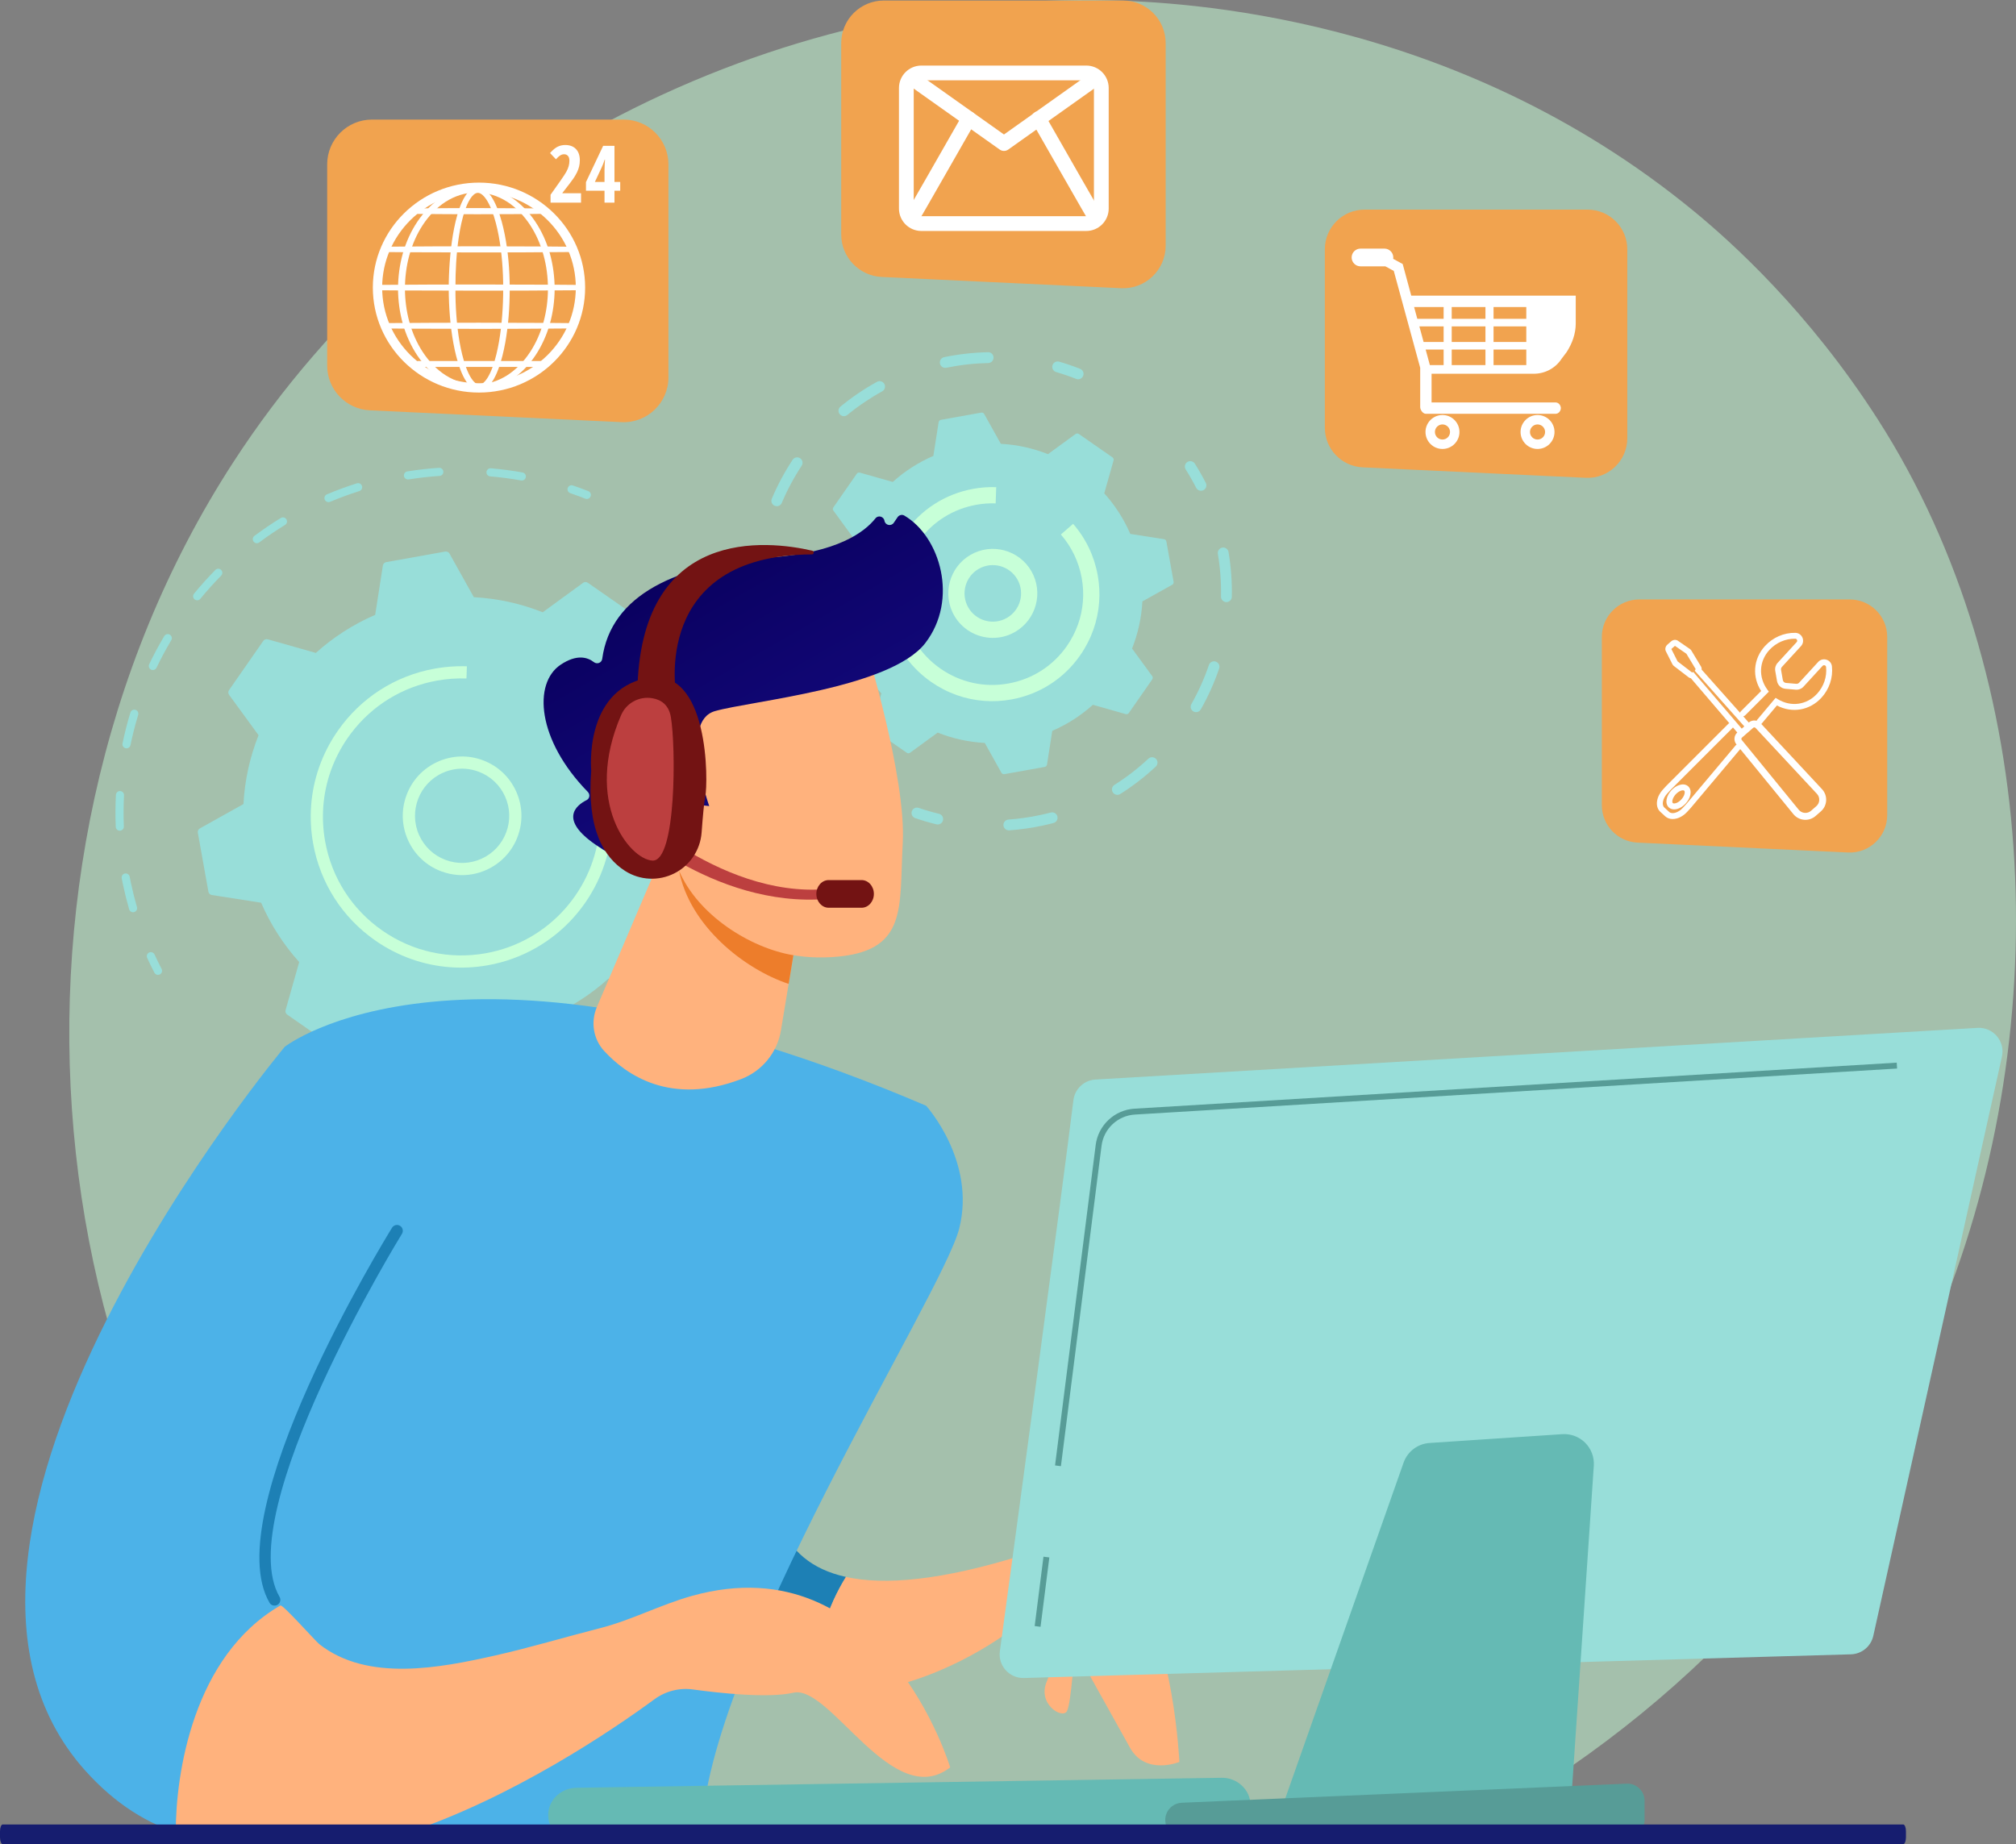
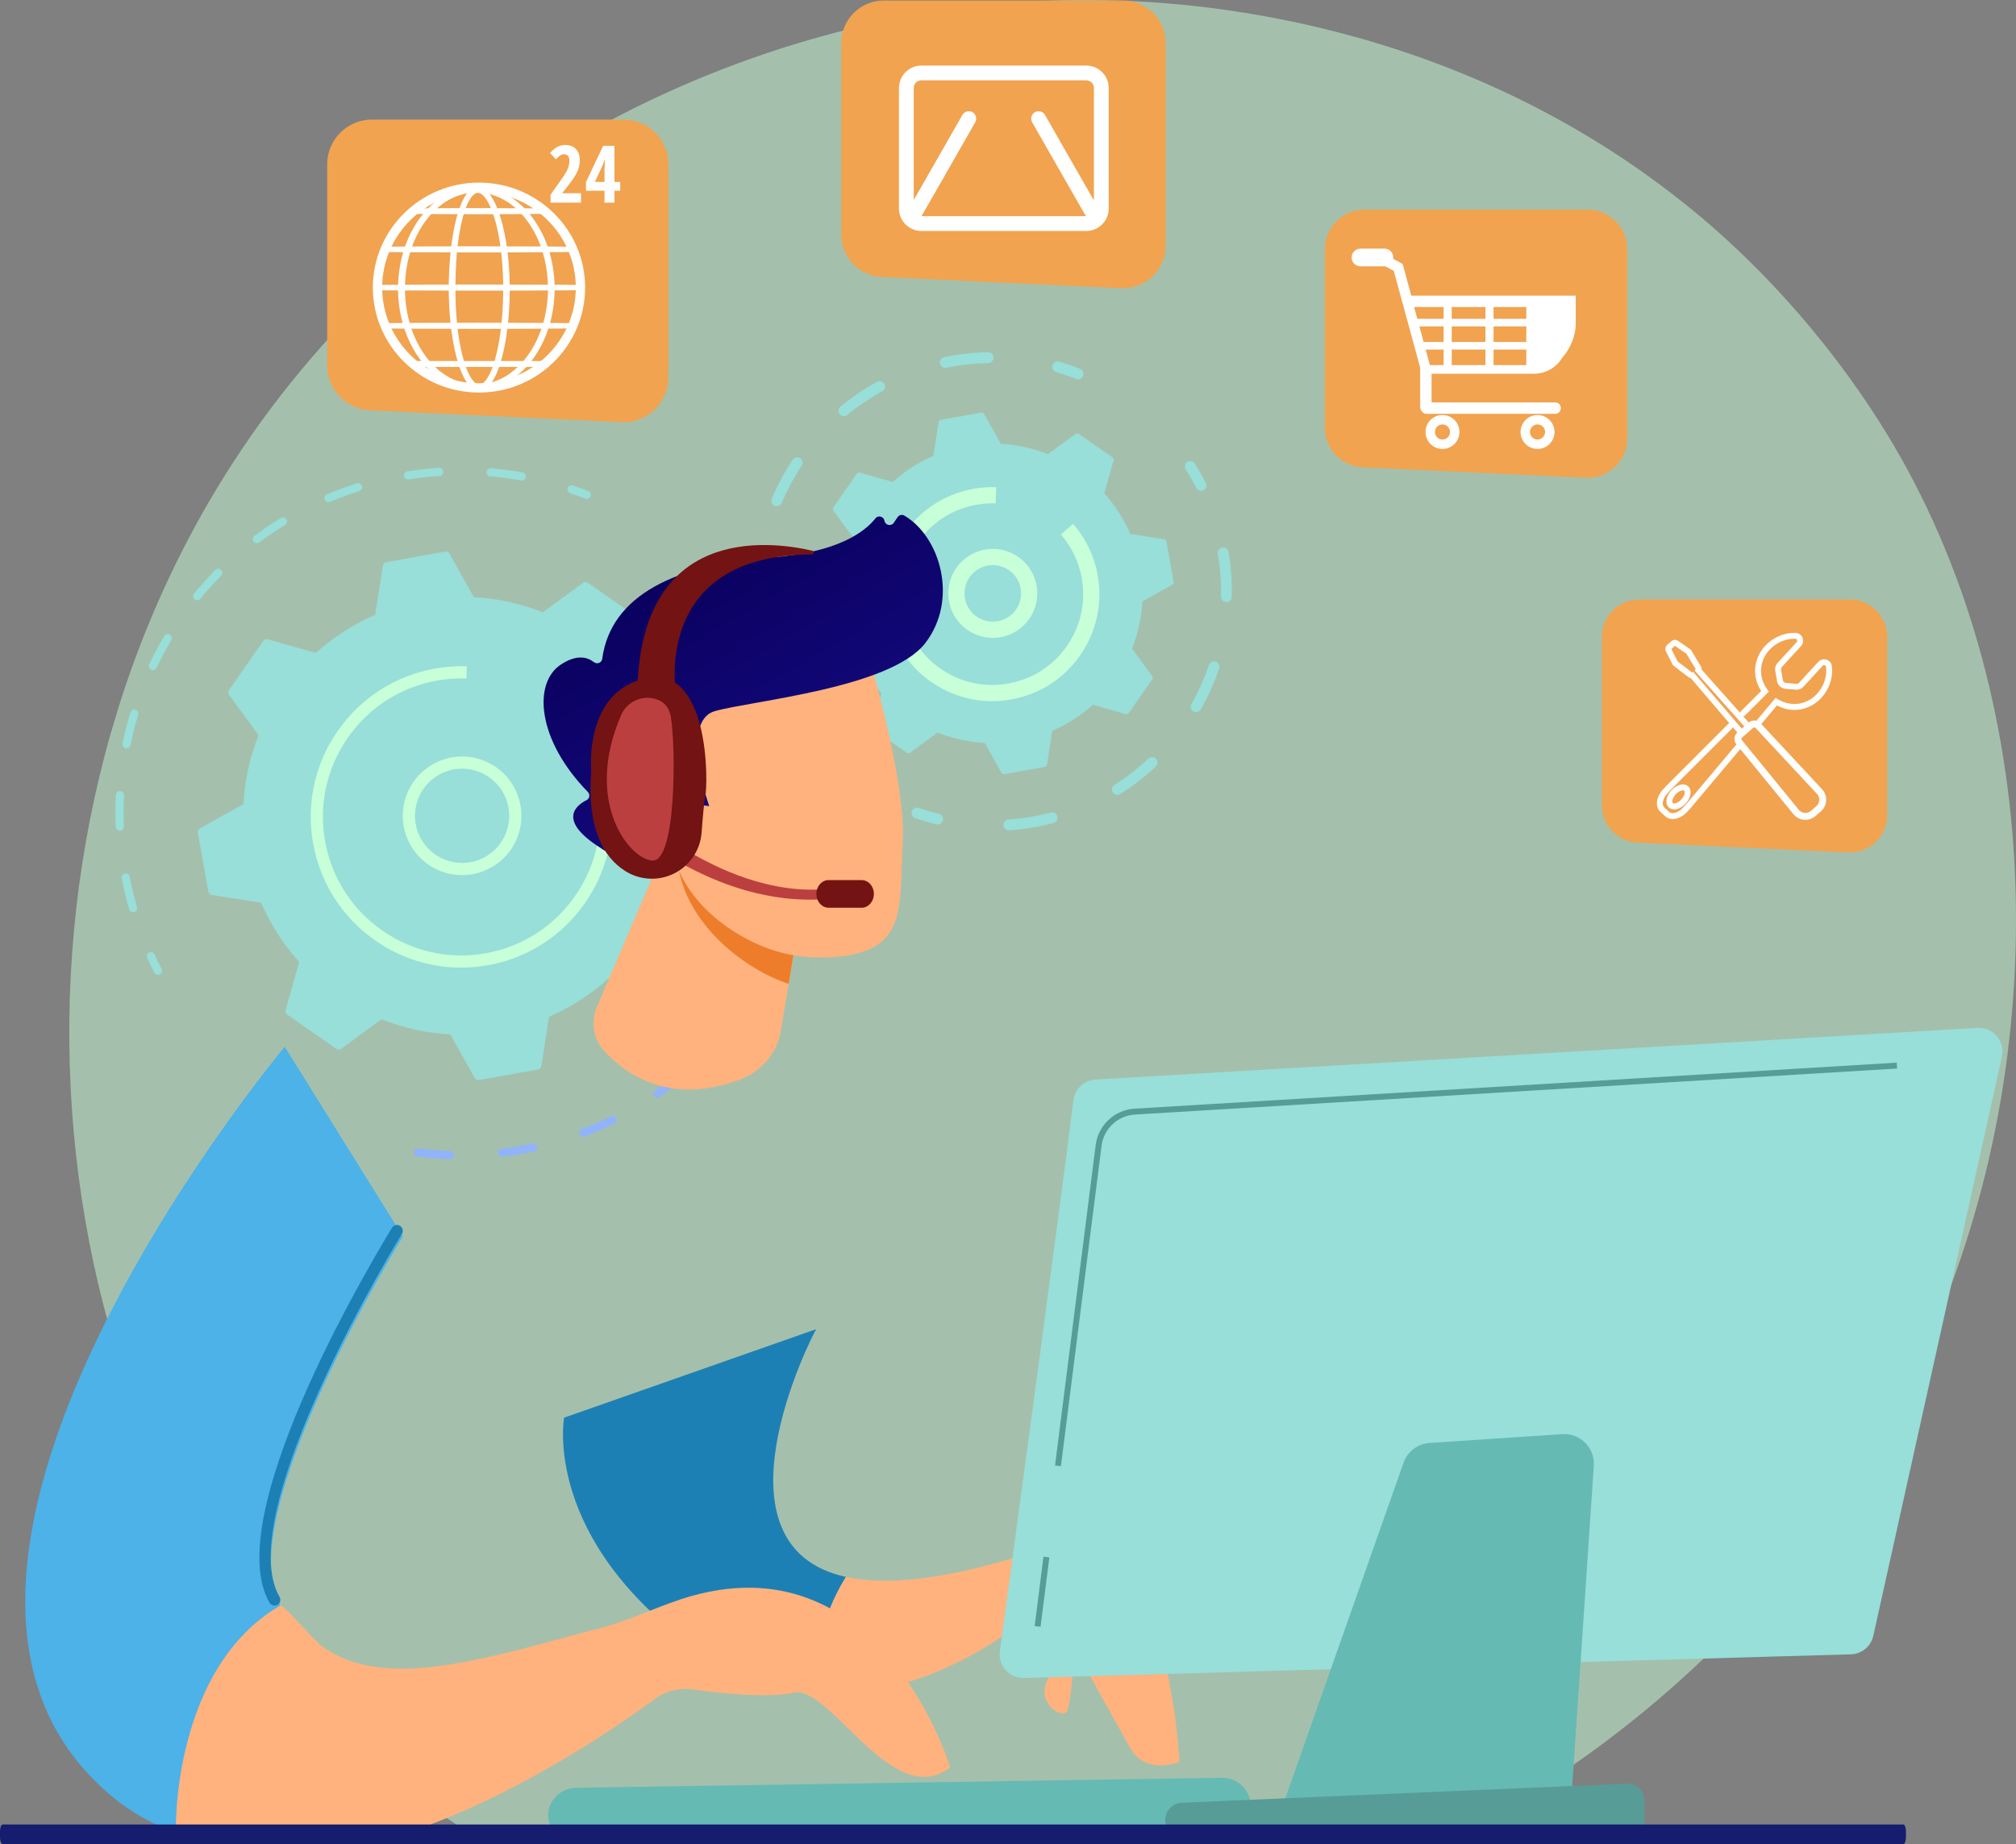
<svg xmlns="http://www.w3.org/2000/svg" xml:space="preserve" width="100%" height="100%" version="1.1" shape-rendering="geometricPrecision" text-rendering="geometricPrecision" image-rendering="optimizeQuality" fill-rule="evenodd" clip-rule="evenodd" viewBox="0 0 32829.15 30034.49">
  <rect x="0" y="0" width="32829.15" height="30034.49" fill="#808080" stroke="none" />
  <defs>
    <linearGradient id="id0" gradientUnits="userSpaceOnUse" x1="10938.72" y1="8930.68" x2="14588.2" y2="15264.13">
      <stop offset="0" stop-opacity="1" stop-color="#09005D" />
      <stop offset="1" stop-opacity="1" stop-color="#1A0F91" />
    </linearGradient>
    <linearGradient id="id1" gradientUnits="userSpaceOnUse" x1="12980.34" y1="11788.53" x2="9001.08" y2="14626.18">
      <stop offset="0" stop-opacity="1" stop-color="#FEBBBA" />
      <stop offset="1" stop-opacity="1" stop-color="#FF928E" />
    </linearGradient>
  </defs>
  <g id="Capa_x0020_1">
    <g id="_1775052043584">
      <path fill="#C7FFD8" fill-opacity="0.502" d="M31500.42 21618.46c-1547.06,3642.73 -4389.07,6479.15 -7735.86,8259.95l-16078.91 0c-565.42,-353.34 -1135.01,-771.09 -1690.39,-1266.36 -5402.02,-4817.55 -6557.28,-14356.82 -2199.63,-21079.36 3171.58,-4892.91 8857.07,-7666.42 14259.25,-7527.72 1163.62,29.94 5623.31,214.07 9542.4,3445.77 575.74,474.71 1845.35,1602.61 2989.65,3392.02 2686.94,4201.92 2917.88,10056.06 913.49,14775.7z" />
      <path fill="#91B3FA" fill-rule="nonzero" d="M12356.68 10560.14c-21.27,-1.62 -41.38,-13.4 -52.71,-33.4 -42.88,-75.6 -88.08,-151.07 -134.31,-224.24 -19.54,-30.86 -10.29,-71.78 20.57,-91.2 30.87,-19.53 71.78,-10.29 91.32,20.46 47.39,75.02 93.74,152.23 137.66,229.79 17.92,31.79 6.82,72.13 -24.96,90.16 -11.91,6.7 -24.86,9.36 -37.57,8.43z" />
      <path fill="#91B3FA" fill-rule="nonzero" d="M12879.25 11823.74c-27.05,-1.97 -51.21,-20.58 -58.84,-48.31 -45.77,-165.76 -99.63,-330.7 -160.2,-490.44 -12.95,-34.1 4.28,-72.24 38.37,-85.3 34.1,-12.84 72.48,4.16 85.42,38.49 61.96,163.32 117.09,332.31 164.02,501.99 9.71,35.26 -10.98,71.66 -46.23,81.38 -7.52,2.08 -15.15,2.77 -22.54,2.19zm200.89 1352.94c-33.52,-2.42 -60.34,-30.05 -61.15,-64.26 -4.27,-171.19 -16.76,-344.34 -37.1,-514.59 -4.28,-36.3 21.61,-69.24 57.91,-73.63 36.41,-4.39 69.24,21.61 73.51,57.9 20.81,174.31 33.64,351.62 38.03,526.97 0.81,36.52 -27.97,66.92 -64.61,67.85 -2.2,0 -4.4,0 -6.59,-0.24zm-135.12 1361.27c-3.24,-0.23 -6.48,-0.81 -9.71,-1.5 -35.72,-8.09 -58.03,-43.46 -49.94,-79.18 37.92,-167.37 68.2,-338.32 90.16,-508 4.74,-36.18 38.03,-62.88 74.21,-57.1 36.18,4.62 61.84,37.79 57.1,74.09 -22.54,173.73 -53.52,348.84 -92.36,520.26 -7.39,32.36 -37.33,53.74 -69.46,51.43zm-464.2 1286.14c-8.44,-0.69 -16.88,-2.89 -24.97,-7.05 -32.59,-16.42 -45.65,-56.29 -29.12,-88.89 77.55,-152.92 148.75,-311.27 211.52,-470.55 13.41,-33.99 51.9,-50.51 85.76,-37.22 34.1,13.41 50.75,51.9 37.34,85.88 -64.27,162.98 -137.09,325.14 -216.49,481.77 -12.49,24.5 -38.15,38.02 -64.04,36.06zm-762.41 1135.06c-13.76,-0.92 -27.28,-6.24 -38.38,-15.95 -27.62,-23.93 -30.63,-65.65 -6.7,-93.28 112,-129.34 219.38,-265.73 319.13,-405.24 21.27,-29.71 62.54,-36.65 92.36,-15.38 29.71,21.38 36.64,62.65 15.37,92.36 -102.06,142.86 -212.1,282.37 -326.88,414.84 -14.22,16.52 -34.79,24.16 -54.9,22.65zm-1014.97 915.8c-19.19,-1.51 -37.45,-11.1 -49.36,-28.09 -20.92,-29.94 -13.64,-71.2 16.3,-92.12 140.21,-98.25 277.41,-204.25 408.02,-315.33 27.74,-23.57 69.47,-20.11 93.28,7.64 23.7,27.85 20.23,69.58 -7.63,93.27 -133.62,113.74 -274.17,222.28 -417.84,322.84 -12.95,9.01 -28.09,12.83 -42.77,11.79zm-1208.35 639.19c-24.73,-1.84 -47.5,-17.68 -56.87,-42.42 -13.06,-34.21 4.17,-72.47 38.26,-85.42 160.67,-61.03 319.83,-130.26 473.1,-205.62 32.71,-15.96 72.47,-2.66 88.54,30.16 16.18,32.83 2.66,72.48 -30.17,88.66 -156.96,77.21 -319.94,148.07 -484.42,210.48 -9.37,3.59 -18.96,4.86 -28.44,4.16zm-1327.98 325.96c-30.97,-2.31 -56.87,-26.24 -60.68,-58.14 -4.39,-36.29 21.5,-69.24 57.79,-73.63 164.95,-19.65 331.39,-47.28 494.83,-81.95l14.22 -3.01c35.71,-7.51 70.97,15.26 78.48,50.98 7.63,35.71 -15.26,70.97 -50.97,78.48l-14.22 3.01c-167.37,35.6 -337.74,63.8 -506.62,84.03 -4.27,0.46 -8.67,0.57 -12.83,0.23zm-1068.25 24.62c-100.1,-6.24 -202.86,-17.8 -302.72,-30.63 -36.27,-4.74 -61.85,-37.91 -57.16,-74.21 4.68,-36.18 38.09,-60.91 74.03,-57.1 97.56,12.6 198.7,22.31 295.68,29.94 71.77,5.31 145.29,9.25 218.57,11.79 37.34,-1.5 65.07,31.78 63.8,68.31 -1.15,36.53 -31.78,65.19 -68.31,63.92 -75.01,-2.54 -150.38,-6.59 -223.89,-12.02z" />
-       <path fill="#98DED9" fill-rule="nonzero" d="M2568.08 15876.91c-22.13,-1.73 -42.91,-14.33 -53.88,-35.6 -40.6,-78.25 -80.14,-159.16 -117.59,-240.53 -15.27,-33.18 -0.72,-72.48 32.48,-87.85 33.31,-15.26 72.49,-0.58 87.79,32.48 36.53,79.52 75.16,158.58 114.82,234.99 16.83,32.47 4.16,72.35 -28.27,89.23 -11.29,5.89 -23.52,8.09 -35.35,7.28z" />
+       <path fill="#98DED9" fill-rule="nonzero" d="M2568.08 15876.91c-22.13,-1.73 -42.91,-14.33 -53.88,-35.6 -40.6,-78.25 -80.14,-159.16 -117.59,-240.53 -15.27,-33.18 -0.72,-72.48 32.48,-87.85 33.31,-15.26 72.49,-0.58 87.79,32.48 36.53,79.52 75.16,158.58 114.82,234.99 16.83,32.47 4.16,72.35 -28.27,89.23 -11.29,5.89 -23.52,8.09 -35.35,7.28" />
      <path fill="#98DED9" fill-rule="nonzero" d="M8492.38 7825.7c-2.32,-0.11 -4.63,-0.46 -6.83,-0.81 -166.21,-29.82 -335.54,-52.12 -503.26,-66.34 -36.41,-3.01 -63.34,-35.03 -60.34,-71.44 3.12,-36.17 34.8,-63.11 70.86,-60.45 0.23,0 0.46,0 0.69,0 171.77,14.56 345.14,37.45 515.41,67.85 35.94,6.47 59.87,40.92 53.4,76.87 -6.02,33.63 -36.53,56.87 -69.93,54.32zm-1854.04 -16.87c-29.86,-2.2 -55.4,-24.74 -60.36,-55.6 -5.77,-36.06 18.84,-70.05 54.94,-75.71 170.5,-27.28 344.23,-46.93 516.45,-58.37 36.18,-2.31 67.97,25.08 70.51,61.61 2.43,36.41 -25.2,67.96 -61.73,70.39 -168.06,11.33 -337.86,30.4 -504.39,56.99 -5.19,0.8 -10.36,1.03 -15.42,0.69zm-1293.65 369.07c-24.02,-1.85 -46.18,-16.65 -56.13,-40.34 -14.17,-33.64 1.62,-72.48 35.31,-86.69 159,-66.93 323.09,-127.27 487.7,-179.28 34.94,-11.1 72.02,8.32 83.02,43.23 11.04,34.79 -8.28,72.01 -43.13,82.99 -160.75,50.86 -320.98,109.69 -476.23,175.12 -10.01,4.16 -20.43,5.66 -30.54,4.97zm-1166.99 668.67c-18.42,-1.39 -36.16,-10.41 -48.09,-26.36 -21.9,-29.24 -15.91,-70.74 13.37,-92.58 137.96,-103.22 282.6,-201.36 429.91,-291.51 31.2,-19.07 71.91,-9.37 91,21.84 19.1,31.1 9.32,71.9 -21.85,90.97 -143.84,88.08 -285.08,183.9 -419.82,284.69 -13.31,9.94 -29.15,14.1 -44.52,12.95zm-971.84 930.12c-13.09,-1.03 -26.01,-5.89 -36.95,-14.79 -28.27,-23.23 -32.42,-64.84 -9.24,-93.16 109.24,-133.39 226.12,-263.31 347.39,-386.41 25.62,-25.89 67.52,-26.24 93.57,-0.58 26.05,25.66 26.32,67.5 0.66,93.63 -118.39,120.09 -232.57,247.01 -339.27,377.27 -14.19,17.34 -35.38,25.55 -56.16,24.04zm-721.49 1135.53c-8,-0.58 -15.98,-2.54 -23.61,-6.24 -32.98,-15.72 -46.94,-55.25 -31.2,-88.19 74.43,-155.81 156.96,-309.89 245.31,-458.19 18.67,-31.44 59.24,-41.84 90.73,-23 31.39,18.72 41.68,59.29 22.94,90.73 -86.27,144.72 -166.86,295.33 -239.52,447.44 -12.12,25.31 -38.26,39.42 -64.65,37.45zm-429.18 1275.27c-2.83,-0.23 -5.69,-0.57 -8.53,-1.15 -35.8,-7.4 -58.81,-42.43 -51.45,-78.26 34.85,-169.1 78.06,-338.55 128.42,-503.61 10.65,-35.02 47.85,-54.55 82.61,-44.04 34.95,10.75 54.67,47.74 43.99,82.65 -49.17,161.24 -91.36,326.65 -125.39,491.82 -6.81,32.94 -36.98,55.02 -69.65,52.59zm-109.49 1341.39c-33.07,-2.55 -59.73,-29.48 -61.09,-63.34 -7.01,-172.46 -6.02,-347.46 3,-519.8 1.89,-36.52 33.01,-64.61 69.51,-62.64 35.15,2.31 64.58,32.94 62.64,69.46 -8.78,168.41 -9.77,339.25 -2.92,507.54 1.48,36.53 -26.9,67.39 -63.44,68.89 -2.6,0.12 -5.15,0 -7.7,-0.11zm215.84 1328.09c-26.8,-1.96 -50.78,-20.22 -58.65,-47.62 -37.46,-130.04 -70.79,-263.31 -98.95,-396 -7.74,-36.53 -15.1,-72.94 -22.14,-109.35 -6.91,-35.94 16.61,-70.62 52.49,-77.55 36.1,-7.06 70.59,16.64 77.51,52.47 6.83,35.6 14.06,71.32 21.59,107.03 27.54,129.46 60.07,259.61 96.66,386.76 10.11,35.02 -10.16,71.78 -45.26,81.83 -7.78,2.32 -15.61,3.01 -23.25,2.43z" />
      <path fill="#98DED9" fill-rule="nonzero" d="M9551.15 8126.34c-6.47,-0.46 -12.94,-1.96 -19.41,-4.39 -80.34,-31.79 -162.87,-62.18 -245.28,-90.16 -34.56,-11.78 -53.06,-49.35 -41.27,-84.03 11.79,-34.56 49.48,-53.4 83.92,-41.26 84.38,28.78 168.99,59.76 251.29,92.35 33.98,13.41 50.62,51.78 37.21,85.88 -10.86,27.63 -38.25,43.81 -66.46,41.61z" />
      <path fill="#98DED9" fill-rule="nonzero" d="M9572.54 9491.31c-23.35,-16.3 -54.56,-15.95 -77.56,0.93l-657.12 479.68c-353.11,-140.32 -731.08,-225.28 -1121.53,-245.85l-396.35 -709.82c-13.99,-24.97 -42.08,-38.26 -70.16,-33.18l-960.58 172c-28.07,5.09 -49.86,27.39 -54.27,55.48l-125.35 803.33c-358.99,154.89 -684,365.72 -966.46,619.89l-782.74 -221.81c-27.44,-7.74 -56.78,2.78 -73.06,26.12l-557.55 800.91c-16.31,23.46 -15.95,54.55 0.86,77.55l479.68 657.12c-140.24,353.12 -225.17,731.08 -245.83,1121.53l-709.83 396.47c-24.91,13.87 -38.23,41.96 -33.21,70.04l172.07 960.65c5.02,28.09 27.31,49.82 55.49,54.21l803.3 125.41c154.9,358.9 365.76,683.93 619.88,966.42l-221.79 782.76c-7.76,27.39 2.72,56.75 26.13,73.05l800.87 557.48c23.41,16.41 54.58,15.95 77.61,-0.81l657.07 -479.69c353.1,140.21 731.05,225.16 1121.51,245.85l396.46 709.82c13.87,24.85 42.07,38.26 70.16,33.17l960.53 -171.99c28.09,-5.08 49.82,-27.39 54.21,-55.48l125.41 -803.33c359.01,-154.88 684.04,-365.83 966.42,-619.89l782.76 221.81c27.39,7.74 56.75,-2.77 73.05,-26.12l557.59 -800.9c16.3,-23.47 15.95,-54.56 -0.93,-77.56l-479.68 -657.12c140.32,-353.11 225.28,-731.08 245.85,-1121.54l709.94 -396.46c24.85,-13.87 38.14,-42.07 33.17,-70.16l-172.11 -960.53c-4.97,-28.08 -27.28,-49.81 -55.48,-54.21l-803.33 -125.41c-154.88,-359.01 -365.71,-683.93 -619.89,-966.42l221.81 -782.76c7.75,-27.39 -2.66,-56.75 -26.12,-73.05l-800.9 -557.59z" />
      <path fill="#C7FFD8" fill-rule="nonzero" d="M7581.09 12520.96c-126.22,-9.36 -253.48,12.83 -372.07,66.46 -385.49,174.19 -557.37,629.6 -383.18,1015.09 84.5,186.78 236.49,329.42 428.25,401.89 191.76,72.36 400.17,65.77 586.95,-18.72 186.68,-84.38 329.43,-236.49 401.78,-428.25 72.36,-191.76 65.77,-400.16 -18.72,-586.95 -84.38,-186.68 -236.49,-329.42 -428.25,-401.78 -69.93,-26.36 -142.17,-42.31 -214.76,-47.74zm-126.69 1729.18c-91.42,-6.82 -182.28,-26.82 -270.47,-59.99 -241.23,-91.2 -432.7,-270.82 -538.92,-505.81 -106.27,-235.1 -114.65,-497.48 -23.56,-738.83 91.07,-241.34 270.74,-432.76 505.73,-538.98 235.1,-106.23 497.49,-114.55 738.83,-23.58 241.35,91.08 432.76,270.7 538.98,505.81 106.34,235.1 114.66,497.48 23.58,738.83 -91.08,241.35 -270.7,432.64 -505.81,538.98 -149.22,67.5 -309.54,95.48 -468.36,83.57z" />
      <path fill="#C7FFD8" fill-rule="nonzero" d="M7327.61 15752.31c-432.3,-32.25 -849.88,-179.62 -1215.08,-433.91 -537.93,-374.51 -897.83,-936.03 -1013.42,-1581.23 -37.14,-207.25 -47.6,-415.19 -32.32,-619.9 32.31,-432.29 179.66,-849.68 433.84,-1214.82 374.49,-537.94 936.07,-897.88 1581.24,-1013.46 16.88,-3.01 33.75,-5.9 50.63,-8.44 138.81,-21.96 279.14,-32.02 418.42,-30.17 17.34,0.23 34.68,0.69 52.01,1.27l-6.93 198.47c-159.28,-5.67 -320.52,5.89 -479.11,34.33l0 0c-561.43,100.56 -1053.97,402.47 -1396.92,853.84 -19.3,25.42 -38.11,51.32 -56.4,77.55 -233.62,335.67 -369.04,719.3 -398.73,1116.58 -14.08,188.17 -4.43,379.24 29.69,569.72 106.22,592.96 437.02,1109.18 931.46,1453.39 494.4,344.22 1093.3,475.3 1686.26,368.96 1033.57,-185.06 1777.14,-1050.92 1851.81,-2052.71 13.76,-184.83 4.74,-374.27 -29.36,-564.99 -72.12,-402.36 -251.51,-777.09 -518.87,-1083.51l149.69 -130.5c290.93,333.47 486.16,741.14 564.53,1178.99 37.21,207.48 47.04,413.57 32.01,614.69 -81.26,1090.1 -890.36,2032.02 -2014.79,2233.48 -207.13,37.11 -415.08,47.63 -619.66,32.37z" />
      <path fill="#98DED9" fill-rule="nonzero" d="M19550.58 7992.73c-29.71,-2.2 -57.56,-19.42 -72.01,-47.97 -52.01,-102.06 -109.23,-202.74 -170.26,-299.26 -26.01,-41.03 -13.75,-95.47 27.39,-121.48 41.15,-25.89 95.59,-13.64 121.6,27.4 63.92,101.02 123.91,206.55 178.35,313.47 22.08,43.46 4.74,96.4 -38.61,118.47 -14.9,7.63 -30.86,10.52 -46.46,9.37z" />
      <path fill="#98DED9" fill-rule="nonzero" d="M19964.61 9805.94c-46.35,-3.47 -82.53,-42.65 -81.49,-89.7 4.86,-231.86 -12.25,-466.16 -50.97,-696.18 -8.09,-48.08 24.27,-93.51 72.24,-101.48 47.97,-8.55 93.51,24.15 101.6,72.12 40.57,241 58.49,486.39 53.4,729.13 -1.04,48.77 -41.38,87.26 -89.93,86.34 -1.73,0 -3.23,-0.12 -4.85,-0.23zm-493.79 1792.52c-12.59,-0.92 -25.08,-4.51 -36.87,-11.21 -42.3,-23.93 -57.21,-77.67 -33.17,-120.1 114.66,-202.62 210.83,-416.92 285.61,-636.88 15.72,-46.12 65.54,-70.97 111.89,-55.02 46.12,15.72 70.74,65.65 55.02,111.77 -78.37,230.37 -179.04,454.84 -299.25,667.06 -17.34,30.62 -50.28,46.81 -83.23,44.38zm-1281.74 1346.47c-26.82,-1.96 -52.48,-16.18 -67.96,-40.8 -26.01,-41.15 -13.76,-95.59 27.39,-121.6 196.38,-123.91 382.13,-267.47 552.16,-426.4 35.49,-33.29 91.2,-31.44 124.6,4.28 33.17,35.49 31.33,91.31 -4.28,124.49 -178,166.56 -372.65,316.71 -578.39,446.74 -16.53,10.52 -35.37,14.68 -53.52,13.29zm-1767.21 578.4c-42.88,-3.24 -78.14,-37.45 -81.25,-81.6 -3.47,-48.55 33.05,-90.74 81.6,-94.21 170.61,-12.13 342.83,-36.52 511.93,-72.47 59.64,-12.6 118.6,-26.7 176.85,-41.96 47.16,-12.48 95.36,15.72 107.73,62.88 12.37,47.04 -15.84,95.25 -62.88,107.61 -61.03,16.07 -122.64,30.63 -185.17,43.93 -176.96,37.56 -357.28,63.11 -535.86,75.82 -4.4,0.35 -8.67,0.35 -12.95,0z" />
      <path fill="#98DED9" fill-rule="nonzero" d="M15263.69 13427.39c-4.74,-0.34 -9.48,-1.04 -14.22,-2.19 -116.62,-28.09 -233.14,-61.96 -346.18,-100.8 -46,-15.72 -70.62,-65.76 -54.79,-111.88 15.72,-46.01 65.77,-70.51 111.89,-54.91 107.96,36.99 219.04,69.36 330.35,96.17 47.39,11.44 76.51,59.07 65.07,106.34 -10.28,42.54 -49.82,70.39 -92.12,67.27z" />
      <path fill="#91B3FA" fill-rule="nonzero" d="M12773.02 11478.83c-29.47,-2.2 -57.1,-19.07 -71.78,-47.28 -54.9,-105.99 -105.76,-216.26 -150.95,-327.69 -18.27,-44.96 3.46,-96.51 48.54,-114.77 45.08,-18.27 96.52,3.46 114.78,48.66 43.12,106.22 91.66,211.41 144.14,312.66 22.42,43.12 5.55,96.29 -37.68,118.71 -15.03,7.86 -31.33,10.87 -47.05,9.71z" />
      <path fill="#98DED9" fill-rule="nonzero" d="M15386.33 5990.76c-38.26,-2.78 -71.55,-30.63 -79.76,-70.04 -9.82,-47.63 20.92,-94.32 68.66,-104.15 235.45,-48.55 475.76,-75.48 714.21,-80.1 49.7,-2.89 88.89,37.56 89.82,86.34 0.92,48.66 -37.69,88.89 -86.35,89.81 -227.71,4.51 -457.14,30.29 -682.19,76.64 -8.21,1.73 -16.42,2.08 -24.39,1.5zm-1650.35 787.15c-23.12,-1.74 -45.54,-12.6 -61.5,-31.91 -30.97,-37.56 -25.54,-93.16 12.03,-124.02 184.82,-152.11 385.02,-287.93 595.04,-403.51 42.65,-23.35 96.17,-7.75 119.75,34.79 23.34,42.65 7.86,96.17 -34.8,119.75 -200.42,110.27 -391.49,239.84 -567.99,385.02 -18.15,15.02 -40.69,21.5 -62.53,19.88zm-1092.88 1466.22c-9.24,-0.69 -18.61,-2.89 -27.74,-6.82 -44.85,-18.84 -65.77,-70.51 -46.93,-115.36 93.05,-220.54 207.14,-433.56 339.02,-633.65 26.82,-40.57 81.49,-51.78 122.18,-24.96 40.57,26.7 51.78,81.37 24.96,122.06 -125.87,190.95 -234.87,394.61 -323.76,605.09 -15.02,35.72 -50.97,56.3 -87.73,53.64zm-284.46 1806.62c-42.3,-3.24 -77.33,-36.64 -81.14,-80.22 -18.26,-208.28 -19.65,-419.58 -4.16,-627.98 2.31,-30.51 4.97,-60.91 7.97,-91.31 4.86,-48.32 49.13,-80.8 96.41,-78.95 48.43,4.74 83.79,47.97 78.94,96.4 -2.89,28.9 -5.32,57.79 -7.51,86.92 -14.91,198.93 -13.53,400.63 3.93,599.55 4.27,48.43 -31.56,91.2 -80.1,95.48 -4.86,0.46 -9.71,0.46 -14.34,0.11z" />
      <path fill="#98DED9" fill-rule="nonzero" d="M17550.11 6176.74c-8.66,-0.58 -17.33,-2.54 -25.89,-5.9 -106.33,-42.07 -215.8,-79.52 -325.49,-111.42 -46.69,-13.52 -73.63,-62.53 -59.99,-109.23 13.53,-46.7 62.3,-73.75 109.23,-59.99 114.89,33.41 229.67,72.59 341.1,116.63 45.31,17.91 67.5,69.12 49.59,114.43 -14.57,36.75 -51.09,58.25 -88.55,55.48z" />
      <path fill="#98DED9" fill-rule="nonzero" d="M17567.92 7067.8c-16.07,-11.21 -37.34,-10.98 -53.06,0.58l-449.52 328.15c-241.57,-95.94 -500.14,-154.08 -767.26,-168.18l-271.17 -485.58c-9.48,-17.11 -28.78,-26.24 -47.97,-22.77l-657.11 117.66c-19.19,3.47 -34.1,18.73 -37.1,38.03l-85.77 549.5c-245.62,106 -468.01,250.25 -661.16,424.09l-535.51 -151.76c-18.73,-5.32 -38.84,1.85 -49.93,17.91l-381.44 547.88c-11.21,15.96 -10.98,37.34 0.58,53.06l328.15 449.52c-95.94,241.57 -154.08,500.14 -168.18,767.26l-485.58 271.17c-17.11,9.48 -26.12,28.78 -22.77,47.97l117.78 657.11c3.35,19.19 18.61,34.1 37.91,37.1l549.5 85.77c106,245.62 250.25,467.9 424.09,661.16l-151.65 535.51c-5.32,18.73 1.85,38.84 17.8,49.93l547.89 381.44c16.06,11.21 37.33,10.87 53.05,-0.57l449.52 -328.16c241.57,95.94 500.14,154.08 767.26,168.18l271.17 485.58c9.59,16.99 28.78,26.13 47.97,22.77l657.23 -117.78c19.18,-3.35 34.1,-18.61 36.99,-37.91l85.76 -549.5c245.62,-106 468.01,-250.25 661.16,-424.09l535.51 151.65c18.73,5.31 38.84,-1.85 49.93,-17.8l381.44 -547.88c11.21,-16.07 10.98,-37.34 -0.57,-53.17l-328.16 -449.41c95.94,-241.57 154.08,-500.14 168.18,-767.26l485.58 -271.17c17.11,-9.59 26.24,-28.78 22.77,-48.08l-117.78 -657c-3.35,-19.3 -18.61,-34.21 -37.91,-37.22l-549.5 -85.76c-105.99,-245.51 -250.25,-467.9 -424.09,-661.05l151.77 -535.51c5.31,-18.73 -1.86,-38.84 -17.92,-50.05l-547.88 -381.32z" />
      <path fill="#C7FFD8" fill-rule="nonzero" d="M15977.56 9244.42c-231.52,104.49 -334.63,377.97 -230.02,609.37 104.6,231.29 377.85,334.63 609.37,229.9 231.41,-104.6 334.51,-377.96 230.02,-609.37 -104.61,-231.29 -377.97,-334.62 -609.37,-229.9l0 0zm136.85 1142.46c-256.26,-19.07 -494.71,-174.08 -607.76,-424.21 -164.71,-364.21 -2.31,-794.54 361.91,-959.25l0 0c364.33,-164.6 794.66,-2.2 959.25,362.02 164.6,364.21 2.2,794.54 -362.02,959.25 -113.96,51.44 -234.52,70.97 -351.38,62.19z" />
      <path fill="#C7FFD8" fill-rule="nonzero" d="M16027.26 11414.91c-307.12,-22.77 -603.71,-127.49 -863.09,-308.16 -382.13,-265.96 -637.69,-664.85 -719.88,-1123.04 -26.35,-147.26 -33.75,-294.98 -22.88,-440.38 22.88,-307 127.61,-603.49 308.15,-862.86 265.97,-382.13 664.86,-637.81 1123.16,-719.88 122.41,-21.96 246.89,-30.86 370.11,-26.47l-9.36 264.23c-104.38,-3.7 -210.14,3.82 -314.05,22.43 -371.84,66.69 -697.57,268.04 -922.73,568.92 -3.35,4.5 -6.71,9.01 -10.06,13.64 -6.82,9.36 -13.52,18.61 -20.11,28.2 -153.15,219.96 -241.92,471.48 -261.34,732.01 -9.25,123.22 -2.89,248.63 19.42,373.47 69.69,388.83 286.54,727.15 610.64,952.78 324.22,225.85 716.87,311.97 1105.59,241.92 388.72,-69.58 727.16,-286.43 952.78,-610.53 153.16,-220.08 241.93,-471.6 261.35,-732.13 9.24,-123.21 2.89,-248.51 -19.42,-373.34 -47.28,-264.01 -164.83,-509.63 -340.06,-710.4l199.27 -173.84c206.67,236.83 345.26,526.49 400.98,837.54 26.46,147.14 33.86,294.86 23,440.27 -22.89,307 -127.61,603.48 -308.16,862.86 -265.97,382.13 -664.85,637.81 -1123.16,719.87 -147.14,26.36 -294.86,33.75 -440.15,22.89z" />
      <path fill="#1D80B5" d="M13775.62 25682.5c-2291.16,-505.23 -565.22,-3904.06 -483.84,-4035.6l-4105.88 1441.83c0,0 -366.65,1975.84 2188.41,3794.26 646.36,460.03 1300.46,658.38 1917.01,698.84 -42.08,-793.16 192.79,-1427.27 484.3,-1899.33z" />
      <path fill="#FFB27D" d="M18439.21 25838.89c-673.29,-822.75 -1790.33,-509.51 -1790.33,-509.51 -1331.21,414.61 -2250.36,490.55 -2873.26,353.12 -291.51,472.06 -526.38,1106.17 -484.3,1899.33 1334.22,87.49 2492.63,-566.38 3016.35,-922.04 188.64,-128.07 446.05,-86.35 579.44,98.48 135.58,187.71 251.52,425.01 164.13,615.15 -172.34,374.97 247.36,629.14 322.14,496.68 74.79,-132.46 124.84,-1029.88 124.84,-1029.88 0,0 649.71,1174.48 905.04,1627.35 255.22,452.87 802.18,228.28 802.18,228.28 0,0 -93.05,-2034.21 -766.23,-2856.96z" />
-       <path fill="#4CB2E8" d="M4636.62 17048.73c0,0 2882.86,-2271.05 10444.1,959.26 0,0 817.77,902.04 539.21,2001.27 -275.72,1087.56 -4132.46,7085.3 -4196.07,9869.15l-6941.04 0c-373.71,-1811.02 -1352.69,-7612.16 153.8,-12829.68z" />
      <path fill="#FFB27D" d="M10753.72 13978.16l-1034.5 2424.32c-102.65,240.66 -58.61,520.38 118.36,713.29 357.39,389.76 1082.58,896.96 2230.71,459.11 341.56,-130.15 589.03,-432.29 648.79,-792.92l440.04 -2656.89 -2403.4 -146.91z" />
      <path fill="#FFB27D" d="M14106.32 10551.71c0,0 653.3,2115.7 594.12,3181.29 -59.07,1065.6 92.46,1778.31 -1155.87,1854.94 -1248.34,76.64 -2211.87,-648.32 -2652.95,-1765.59 0,0 -694.34,-1723.17 -423.63,-2366.98 270.59,-643.83 3638.33,-903.66 3638.33,-903.66z" />
      <path fill="#ED7D2B" d="M12842.61 16024.07l77.31 -466.81c-710.66,-118.23 -1557.18,-657.72 -1862.1,-1377.28 170.86,890.59 1051.05,1600.62 1784.79,1844.09z" />
      <path fill="url(#id0)" d="M11394.65 13110.57l154.77 17.22c0,0 -491.94,-1379.41 94.09,-1546.78 586.14,-167.37 2856.61,-372.43 3423.45,-1106.75 546.38,-707.85 244,-1734.73 -341.44,-2077.9 -37.11,-21.73 -85.07,-8.56 -109.23,27.04l-61.84 90.85c-42.31,62.19 -138.82,41.27 -151.65,-32.82 -12.14,-70.4 -102.3,-95.48 -146.57,-39.53 -172.91,219.27 -612.61,558.05 -1699.35,635.84 -1541.93,110.27 -2609.03,610.3 -2750.05,1651.74 -8.9,66 -83.68,94.55 -136.39,53.86 -103.92,-80.45 -278.91,-132.23 -539.79,41.73 -453.8,302.61 -384.91,1226.38 441.43,2072.24 39.29,40.22 31.43,107.61 -18.73,132.93 -176.85,88.88 -451.14,316.82 147.72,728.31 612.61,420.85 1002.49,425.94 1152.05,404.9 40.34,-5.66 70.63,-38.38 72.59,-78.94l46.01 -931.75c2.42,-48.2 44.96,-84.38 92.93,-79.06l330 36.87z" />
      <path fill="url(#id1)" d="M11411.06 13308.34c0,0 -191.3,-1326.25 -809.57,-1029.3 -618.16,296.94 138.82,1477.55 598.05,1577.64l211.52 -548.34z" />
      <path fill="#65BAB4" d="M9382.05 30008.11c7.97,0.35 16.06,0.35 24.16,0.23l10497.26 -162.52c259.49,-3.92 465.7,-206.78 460.61,-453.21 -5.08,-246.43 -220.42,-446.98 -479.11,-438.77l-10497.26 162.4c-259.49,3.93 -465.7,206.9 -460.61,453.22 4.97,238.69 206.44,430.56 454.95,438.65z" />
      <path fill="#731313" d="M11012.4 11321.05c0,0 -427.21,-2279.03 2207.48,-2291.74 36.41,-0.23 42.54,-52.48 6.94,-60.68 -721.73,-166.33 -2816.62,-412.65 -2848.18,2322.25 401.43,144.49 633.76,30.17 633.76,30.17z" />
      <path fill="#98DED9" d="M17479.61 17918.99c-176.39,1441.83 -970.24,7300.01 -1197.48,8973.82 -31.91,235.45 155,442.47 392.53,435.65l13466 -385.37c176.26,-4.97 326.53,-129.11 364.79,-301.22l2094.78 -9433.74c55.37,-249.44 -143.21,-482.58 -398.31,-467.67l-14362.84 841.36c-185.63,10.87 -336.82,152.57 -359.47,337.17z" />
      <path fill="#65BAB4" d="M22892.54 23834.96l-1990.29 5648.85 4627.76 98.02 385.37 -5713.01c18.03,-268.04 -204.25,-490.66 -472.41,-472.86l-2161.13 143.56c-177.19,11.79 -330.35,127.95 -389.3,295.44z" />
      <path fill="#65BAB4" d="M20956.58 29446.24l4537.37 96.17 382.82 -5676.13c7.86,-116.63 -35.02,-231.06 -117.67,-313.7 -82.65,-82.76 -196.84,-125.53 -313.59,-117.9l-2161.13 143.44c-161.93,10.75 -301.45,116.63 -355.42,269.67l-1972.38 5598.45zm4609.6 175.12l-36.98 -0.81 -4681.16 -99.18 2007.98 -5699.24c64.15,-182.28 230.36,-308.39 423.28,-321.22l2161.13 -143.56c139.28,-8.9 274.98,41.96 373.46,140.44 98.36,98.6 149.45,234.76 140.09,373.69l-387.8 5749.88z" />
      <path fill="#579C97" d="M19026.16 29564.26c-50.97,155.46 64.73,315.32 228.4,315.32l7247.3 0c132.7,0 240.31,-107.61 240.31,-240.42l0 -310.82c0,-136.74 -113.97,-245.96 -250.71,-240.07l-7247.19 310.81c-100.09,4.28 -186.9,70.05 -218.11,165.18z" />
      <path fill="#579C97" d="M26502.1 29126.64c-3.01,0 -5.9,0.12 -8.91,0.24l-7247.3 310.81c-83.45,3.58 -156.97,59.29 -182.97,138.59l0 0c-20.35,62.18 -10.06,128.18 28.32,181.24 38.37,52.93 97.9,83.33 163.32,83.33l7247.3 0c111.2,0 201.59,-90.5 201.59,-201.69l0 -310.82c0,-55.48 -22.08,-107.26 -62.19,-145.64 -37.91,-36.29 -87.04,-56.06 -139.16,-56.06zm-0.24 791.66l-7247.3 0c-90.62,0 -172.92,-42.08 -226.09,-115.47 -53.05,-73.28 -67.27,-164.6 -39.07,-250.59 35.95,-109.81 137.67,-186.91 253.14,-191.88l7247.3 -310.81c76.87,-3.35 149.57,24.16 205.05,77.33 55.48,53.05 86,124.71 86,201.46l0 310.82c0,153.96 -125.18,279.14 -279.03,279.14z" />
      <path fill="#579C97" d="M17276.17 23878.65l-95.47 -12.14 661.62 -5217.82c41.03,-323.65 307.12,-572.74 632.72,-592.39l12411.73 -749.58 5.89 96.05 -12411.84 749.59c-279.37,16.87 -507.77,230.71 -542.91,508.46l-661.74 5217.83z" />
      <polygon fill="#579C97" points="16944.56,26494.5 16848.96,26482.48 16992.29,25352.85 17087.77,25364.87 " />
      <path fill="#F1A34F" d="M21573.93 4060.57l0 2905.05c0,345.14 271.17,629.49 615.96,645.67l3632.9 170.6c368.49,17.34 676.64,-276.71 676.64,-645.55l0 -3075.77c0,-356.93 -289.42,-646.36 -646.36,-646.36l-3632.9 0c-356.93,0 -646.24,289.43 -646.24,646.36z" />
      <path fill="#F1A34F" d="M13698.64 702.08l0 3116.22c0,370.23 290.94,675.15 660.82,692.48l3896.89 183.09c395.19,18.61 725.77,-296.82 725.77,-692.48l0 -3299.31c0,-382.94 -310.35,-693.29 -693.29,-693.29l-3896.89 0c-382.83,0 -693.3,310.35 -693.3,693.29z" />
      <path fill="white" d="M15003.85 1308.33c-68.54,0 -124.37,55.83 -124.37,124.49l0 1963.94c0,68.54 55.83,124.37 124.37,124.37l2685.55 0c68.66,0 124.48,-55.83 124.48,-124.37l0 -1963.94c0,-68.66 -55.82,-124.49 -124.48,-124.49l-2685.55 0zm2685.55 2453.34l-2685.55 0c-201.23,0 -364.91,-163.67 -364.91,-364.91l0 -1963.94c0,-201.24 163.68,-365.02 364.91,-365.02l2685.55 0c201.24,0 365.02,163.78 365.02,365.02l0 1963.94c0,201.24 -163.78,364.91 -365.02,364.91z" />
-       <path fill="white" d="M16349.05 2458.07c-24.39,0 -48.77,-7.28 -69.58,-22.19l-1504.83 -1067.09c-54.21,-38.38 -67.04,-113.51 -28.55,-167.72 38.38,-54.1 113.51,-66.93 167.6,-28.44l1435.25 1017.75 1416.52 -1006.07c54.2,-38.49 129.22,-25.89 167.71,28.32 38.49,54.21 25.78,129.22 -28.43,167.71l-1486.11 1055.54c-20.8,14.8 -45.19,22.19 -69.58,22.19z" />
      <path fill="white" d="M14862.72 3677.75l-34.79 -238 16.18 119.18 -100.68 -65.54c27.86,-44.85 570.54,-994.05 928.63,-1621.23 32.83,-57.67 106.22,-77.79 164.02,-44.73 57.68,32.83 77.79,106.34 44.85,164.02 0,0 -232.22,406.64 -464.78,813.39 -116.4,203.43 -232.79,406.86 -320.41,559.44 -174.65,304.34 -174.65,304.34 -233.02,313.47z" />
      <path fill="white" d="M17826.14 3677.63c-58.14,-9.13 -58.14,-9.13 -232.8,-313.35 -87.61,-152.58 -204.01,-356.01 -320.4,-559.44 -232.56,-406.75 -464.78,-813.39 -464.78,-813.39 -32.82,-57.68 -12.83,-131.19 44.85,-164.13 57.68,-32.95 131.19,-12.83 164.13,44.84 357.98,627.06 900.66,1576.38 928.51,1621.23l-100.67 65.54 -18.84 118.7z" />
      <path fill="#F1A34F" d="M26084.71 10373.01l0 2740.91c0,325.72 255.91,593.89 581.17,609.14l3427.61 161.02c347.69,16.41 638.51,-261.11 638.51,-609.15l0 -2901.92c0,-336.82 -273.02,-609.84 -609.84,-609.84l-3427.61 0c-336.82,0 -609.84,273.02 -609.84,609.84z" />
      <path fill="white" d="M28338.79 12199.62c-0.43,0.57 -0.88,1.14 -1.35,1.69l-798.74 950.04c-3.93,4.55 -7.74,8.97 -11.69,13.28l-53.49 58.25c-59.05,64.31 -145.95,116.14 -235.39,116.14 -44.69,0 -87.7,-13.55 -120.93,-44.03l-80.23 -73.58c-49.09,-45.03 -62.29,-110.92 -52.68,-174.94 10.43,-69.42 46.73,-134.92 93.79,-186.26l53.49 -58.35c3.99,-4.36 8.11,-8.61 12.3,-12.79l1000.13 -1000.14c4.93,-4.92 10.65,-8.56 16.76,-10.89l-625.26 -731.3c-13.38,-2.09 -26,-7.32 -36.91,-15.69l-241.52 -185.33c-9.38,-7.19 -17.03,-16.36 -22.36,-26.9l-107.06 -211.89c-18.94,-37.48 -5.86,-81.82 24.95,-108.71l60.31 -52.65c30.86,-26.93 76.54,-33.94 111.17,-10.04l195.62 135.03c9.21,6.36 16.95,14.51 22.74,24.1l156.34 259.29c9.35,15.51 12.94,33.47 11.06,51.19l626.02 703.19c1.82,-8.93 6.18,-17.44 13.1,-24.36l330.09 -330.09c-70.45,-109.63 -106.26,-236.85 -97.21,-367.73 9.51,-137.61 67.56,-264.16 160.45,-365.45 126.64,-138.08 306.56,-218.04 494.24,-214.23 50.82,1.03 95.03,30.98 115.03,77.69 20.16,47.09 11.1,100.89 -23.54,138.65l-310.43 338.49c-11.91,12.98 -17.22,31.26 -14.2,48.6l28.71 165.14c4.45,25.6 25.69,45.11 51.59,47.35l167 14.4c17.59,1.51 35.28,-5.39 47.21,-18.4l310.44 -338.49c34.8,-37.94 87.29,-51.42 136.15,-35.3 48.23,15.91 81.93,57.3 87.29,107.85 19.8,186.63 -44.23,372.68 -170.88,510.78 -190.47,207.7 -477.92,256.53 -725.01,126.3l-248.74 295.87c-1.71,2.04 -3.57,3.91 -5.56,5.62l988.55 1061.39c46.75,50.2 70.93,116.48 67.4,185 -3.56,68.81 -34.26,131.79 -86.16,177.08l-86.03 75.09c-46.13,40.26 -104.18,62.15 -165.38,62.15 -7.24,0 -14.47,-0.22 -21.69,-0.83 -68.66,-5.77 -130.61,-38.47 -174.19,-91.83l-865.3 -1059.45zm-59.13 -72.4l-3.62 -4.43c-47.37,-58 -40.77,-142.81 14.66,-192.77l-71.09 -83.15c-2.07,3.59 -4.64,6.98 -7.71,10.05l-1000.04 1000.04c-3.15,3.15 -6.26,6.35 -9.33,9.76l-53.66 58.44c-34.12,37.17 -62.06,85.22 -69.64,135.66 -4.65,30.96 -1.69,67.34 22.78,89.79l80.22 73.59c25.32,23.22 64.64,21.62 95.67,13.34 47.47,-12.67 91.92,-43.71 124.83,-79.61l53.62 -58.49c3.17,-3.35 6.09,-6.67 8.93,-10.05l798.63 -949.92c4.46,-5.31 9.86,-9.4 15.75,-12.25zm-1017.31 1054.9c-32.07,0 -62.6,-9.74 -86.43,-31.59 -36.61,-33.58 -44.84,-83.46 -36.65,-130.72 9.54,-55.05 40.37,-107.24 77.76,-148.01 35.85,-39.08 82.68,-72.77 133.83,-88.22 48.27,-14.57 101.64,-12.28 140.32,23.21 38.69,35.5 45.58,88.45 35.23,137.82 -10.97,52.32 -40.47,101.83 -76.35,140.91 -46.68,50.84 -116.38,96.6 -187.71,96.6zm1124.63 -1516.37l90.34 101.48c36.59,-30.87 84.4,-39.97 127.49,-28.13 1.86,-5.53 4.75,-10.82 8.72,-15.54l301.02 -358.07 35.3 21.48c213.71,129.99 470.74,96.19 640.25,-88.68 108.02,-117.78 162.98,-276.45 146.12,-435.68 -1.39,-13.1 -9.36,-22.67 -21.84,-26.79 -12.72,-4.2 -26.16,-0.88 -35.24,9.02l-310.44 338.49c-32,34.89 -79.06,53.15 -126.22,49.11l-167.1 -14.31c-69.33,-5.93 -126.04,-58.03 -137.95,-126.57l-28.71 -165.22c-8.1,-46.62 6.09,-95.11 38.07,-129.99l310.44 -338.49c9.1,-9.92 11.22,-23.48 5.93,-35.81 -5.15,-11.99 -15.34,-19.33 -28.47,-19.57 -159.96,-2.96 -313.65,65.43 -421.6,183.17 -169.23,184.55 -180.5,444.13 -33.05,645.53l24.39 33.32 -387.57 387.37c-8.34,8.34 -18.99,12.96 -29.88,13.88zm-23.9 201.1l41.81 -36.46 -806.94 -906.46 14.73 -26.71 -150.64 -249.74 -186.68 -128.8 -58.76 51.21 102.02 201.91 233.52 179.19 23.83 -4.73 787.11 920.59zm186.33 -13.32l-182.99 159.7c-11.34,9.9 -12.77,26.76 -3.24,38.42l928.04 1136.28c24.18,29.6 58.38,47.68 96.48,50.85 38.12,3.17 74.83,-8.78 103.66,-33.95l86.11 -75.18c28.78,-25.12 45.69,-59.86 47.65,-98.01 1.96,-38.11 -11.21,-74.6 -37.22,-102.53l-999.95 -1073.54c-10.28,-11.02 -27.16,-11.97 -38.54,-2.04zm-1174.19 1171.25l3.97 -4.31c24.03,-26.18 45.81,-60.34 53.13,-95.54 2.72,-13.06 5.19,-37.01 -6.09,-47.35 -5.59,-5.14 -13.88,-6.37 -21.2,-6.37 -8.77,0 -18.03,1.79 -26.41,4.33 -34.48,10.42 -66.71,34.95 -90.79,61.2 -22.77,24.82 -43.12,57.3 -51.61,90.14 -3.64,14.07 -7.76,41.4 4.63,52.75 11.23,10.28 37.43,5.06 50.08,1.07 31.68,-10.01 61.3,-31.91 84.29,-55.92z" />
      <path fill="#F1A34F" d="M5327.91 2676.65l0 3277.47c0,389.41 305.98,710.17 694.96,728.43l4098.59 192.56c415.76,19.54 763.45,-312.31 763.45,-728.42l0 -3470.04c0,-402.7 -326.53,-729.24 -729.24,-729.24l-4098.57 0c-402.72,0 -729.19,326.54 -729.19,729.24z" />
      <path fill="white" d="M8236.7 4699.89c0.23,-145.18 -5.2,-290.36 -17.22,-434.96 -11.91,-144.6 -29.83,-288.73 -56.53,-431.37 -13.4,-71.32 -28.89,-142.17 -47.39,-212.33 -18.61,-70.05 -39.99,-139.4 -66.11,-207.02 -26.24,-67.27 -56.76,-133.5 -97.21,-193.26 -20.23,-29.71 -43.23,-57.91 -70.74,-80.8 -13.76,-11.44 -28.67,-21.49 -44.85,-28.89 -16.18,-7.28 -33.52,-12.02 -51.2,-12.49 -17.69,-0.57 -35.26,3.01 -51.67,9.71 -16.42,6.71 -31.44,16.53 -45.2,27.98 -27.39,22.88 -49.7,51.66 -69,81.95 -19.3,30.4 -35.72,62.76 -50.4,95.7 -14.68,33.06 -27.51,66.93 -39.18,101.26 -23.35,68.54 -42.07,138.7 -58.02,209.33 -15.84,70.85 -29.02,142.17 -40.12,213.83 -22.19,143.45 -36.64,288.04 -45.77,432.87 -9.13,144.95 -12.37,290.13 -12.13,435.3 -0.35,145.07 4.5,290.24 15.25,434.96 10.87,144.71 27.4,289.08 52.25,431.95 12.48,71.43 26.93,142.52 44.38,212.91 17.46,70.27 37.68,139.97 62.54,207.82 25.08,67.74 54.32,134.43 93.85,194.42 20,29.71 42.65,58.02 70.05,80.33 13.75,11.1 28.67,20.81 44.85,27.28 16.06,6.59 33.4,10.29 50.63,9.71 17.33,-0.46 34.44,-4.97 50.16,-12.37 15.95,-7.28 30.51,-17.34 43.92,-28.89 26.93,-23.12 49.01,-51.67 68.66,-81.72 38.84,-60.46 67.73,-127.27 92.47,-195.12 24.51,-68.07 44.62,-137.77 61.84,-208.17 17.22,-70.39 31.55,-141.47 43.92,-212.91 24.62,-142.98 41.04,-287.35 51.9,-432.06 10.98,-144.6 16.07,-289.78 16.07,-434.95zm21.5 0c-0.47,291.16 -20.35,583.02 -71.44,870.13 -12.94,71.78 -27.97,143.22 -45.88,213.84 -17.92,70.74 -38.61,140.78 -63.93,209.21 -25.65,68.43 -55.24,135.7 -95.47,197.19 -20.34,30.63 -43.34,59.88 -71.66,83.92 -14.22,12.02 -29.82,22.66 -46.93,30.4 -17.11,7.74 -35.83,12.6 -54.79,12.94 -18.95,0.58 -37.91,-3.23 -55.37,-10.28 -17.45,-6.94 -33.4,-17.11 -47.96,-28.67 -29.02,-23.23 -52.59,-52.24 -73.17,-82.53 -41.03,-61.14 -71.09,-128.3 -96.86,-196.5 -25.66,-68.42 -46.59,-138.35 -64.73,-209.09 -18.03,-70.63 -33.17,-141.94 -46.23,-213.61 -26.01,-143.44 -43.81,-288.27 -55.83,-433.45 -11.91,-145.29 -17.8,-290.93 -18.61,-436.69 -0.35,-72.82 1.62,-145.75 4.27,-218.46 2.66,-72.82 6.71,-145.52 12.02,-218.22 10.75,-145.29 26.82,-290.24 50.63,-433.92 11.91,-71.89 25.89,-143.44 42.65,-214.41 16.76,-70.86 36.3,-141.25 60.57,-210.02 12.25,-34.45 25.54,-68.43 40.69,-101.6 15.25,-33.18 32.13,-65.66 52.13,-96.4 19.99,-30.52 42.99,-59.76 71.55,-83.11 14.33,-11.56 30.05,-21.62 47.39,-28.43 17.22,-6.94 35.83,-10.41 54.44,-9.71 18.61,0.46 36.87,5.2 53.75,12.6 16.98,7.51 32.48,17.8 46.81,29.36 28.55,23.23 52.13,51.78 73.16,81.6 41.62,60.22 73.06,126.68 100.22,194.18 27.05,67.85 49.35,137.32 68.77,207.6 19.42,70.28 35.83,141.36 49.94,212.8 56.17,286.07 78.94,578.05 79.87,869.33z" />
      <path fill="white" d="M7781.98 3141.19c-10.64,0 -21.62,2.2 -32.02,6.59 -11.33,4.63 -22.88,11.79 -34.44,21.39 -20.81,17.34 -40,40.22 -60.34,72.12 -16.53,26.12 -32.02,55.6 -47.39,90.16 -13.06,29.36 -25.43,61.26 -37.91,97.67 -20.81,61.38 -39.42,128.42 -56.64,205.05 -14.91,66.23 -27.86,135.24 -39.65,210.95 -20.69,134.2 -35.48,274.52 -45.19,428.94 -8.44,132 -12.37,273.48 -12.14,432.53 -0.34,146.8 4.74,291.97 15.14,431.95 11.45,153.5 28.32,293.47 51.67,427.78 13.18,75.14 27.39,143.8 43.81,209.91 18.84,76.06 38.84,142.52 61.14,203.43 28.79,77.56 57.22,136.63 89.58,185.63 20.81,31.21 40.34,53.76 61.38,70.86 11.56,9.48 23,16.53 33.98,20.92 11.68,4.74 22.54,6.48 33.41,6.59 10.98,-0.23 22.31,-3.12 33.98,-8.44 11.1,-5.2 22.54,-12.83 33.98,-22.65 20.69,-17.8 40,-40.92 60.8,-72.71 31.67,-49.35 59.76,-108.65 88.2,-186.44 21.95,-61.15 41.84,-127.84 60.45,-203.78 16.06,-65.77 30.28,-134.42 43.23,-210.02 23,-133.04 39.76,-273.02 51.43,-427.9 10.64,-139.63 16.07,-284.92 15.95,-431.83l0 -0.12c0.23,-146.45 -5.43,-291.51 -17.1,-431.37 -12.6,-153.85 -30.87,-293.48 -55.95,-426.98 -13.87,-74.44 -29.13,-142.87 -46.7,-209.33 -19.88,-75.24 -41.03,-141.47 -64.61,-202.51 -29.93,-76.74 -59.41,-135.58 -92.7,-184.82 -21.5,-31.21 -41.5,-54.21 -62.88,-72.01 -11.9,-9.83 -23.81,-17.57 -35.25,-22.77 -12.14,-5.55 -23.93,-8.55 -34.8,-8.79 -0.8,0 -1.61,0 -2.42,0zm21.96 3218.87c-22.08,0 -45.31,-4.62 -66.92,-13.41 -20,-7.97 -39.07,-19.3 -58.49,-34.79 -29.13,-23.23 -55.02,-52.47 -81.84,-91.89 -37.22,-55.6 -69.47,-120.67 -101.48,-205.4 -24.16,-64.38 -45.78,-134.31 -66.12,-213.49 -17.45,-68.2 -32.71,-139.05 -46.93,-216.73 -24.96,-137.43 -43.34,-280.52 -56.29,-437.49 -11.67,-142.64 -18.03,-290.7 -18.72,-439.92 -0.47,-78.03 1.85,-155.12 4.16,-220.2 2.77,-74.09 6.82,-147.95 12.14,-219.84 11.67,-157.78 28.43,-300.99 51.08,-437.73 12.95,-78.02 27.17,-149.11 43.23,-217.31 18.96,-79.75 39.19,-149.8 61.84,-214.29 13.87,-38.96 27.63,-73.4 42.19,-105.19 17.69,-38.72 35.72,-72.01 55.02,-101.83 26.24,-39.99 51.78,-69.47 80.45,-92.93 19.07,-15.49 38.72,-27.16 58.49,-35.02 22.65,-9.14 47.5,-13.41 71.54,-12.6 22.89,0.69 46.36,6.12 69.24,16.18 19.19,8.55 37.57,20 56.18,35.14 28.55,23.35 54.32,51.9 81.25,90.27 38.03,54.9 71.32,119.29 104.84,202.74 25.66,64.27 48.66,133.62 70.39,212.1 18.84,68.31 35.37,138.94 50.63,215.8 53.29,271.75 79.76,558.87 80.56,877.54l0 0.12c-0.46,320.63 -24.04,607.75 -72.01,877.65 -14.1,77.55 -29.24,148.41 -46.46,216.84 -20.11,79.17 -41.5,148.99 -65.42,213.6 -31.67,84.73 -63.46,150.15 -99.75,205.63 -26.36,39.76 -51.56,69.24 -79.65,93.05 -18.83,15.83 -37.33,27.74 -56.75,36.64 -23.81,10.63 -47.74,16.18 -71.43,16.64 -1.73,0 -3.35,0.12 -4.97,0.12z" />
      <path fill="white" d="M8965.47 4699.89c-0.23,-185.52 -23.34,-371.15 -72.01,-550.08 -49.01,-178.7 -122.87,-351.27 -224.35,-506.39 -50.86,-77.56 -108.42,-150.61 -173.03,-216.96 -64.62,-66.34 -135.94,-126.33 -214.07,-176.15 -78.14,-49.59 -162.52,-89.58 -250.94,-116.51 -88.42,-27.05 -180.78,-41.27 -273.25,-41.5 -92.58,0.35 -184.82,14.68 -273.25,41.73 -88.42,27.05 -172.68,67.04 -250.82,116.63 -77.91,49.93 -149.11,109.92 -213.72,176.27 -64.38,66.46 -121.95,139.51 -172.57,217.07 -101.41,155.12 -175.03,327.57 -223.8,506.27 -24.3,89.35 -41.9,180.55 -53.82,272.44 -11.94,91.89 -17.83,184.47 -18.04,277.18 0.27,92.7 6.22,185.28 18.23,277.17 11.97,91.78 29.63,182.98 53.99,272.32 48.89,178.59 122.65,350.93 224.13,505.93 50.63,77.44 108.19,150.38 172.69,216.72 64.49,66.24 135.7,126.22 213.6,175.93 78.02,49.59 162.29,89.23 250.6,116.28 88.19,27.16 180.43,41.49 272.78,41.96 92.35,-0.35 184.48,-14.68 272.79,-41.73 88.3,-26.93 172.68,-66.58 250.82,-116.05 78.02,-49.7 149.34,-109.57 213.95,-175.81 64.5,-66.34 122.18,-139.28 173.04,-216.72 101.6,-155.01 175.57,-327.46 224.7,-506.04 48.77,-178.93 71.89,-364.56 72.35,-549.96zm24.62 0c-1.04,187.48 -25.08,375.19 -75.01,556.08 -50.98,180.44 -127.61,354.05 -231.75,509.86 -52.14,77.9 -111.08,151.19 -177.08,217.65 -65.89,66.46 -138.71,126.1 -217.88,176.04 -79.18,49.81 -164.72,89.69 -254.18,116.74 -89.46,27.05 -182.86,41.26 -276.37,41.26 -93.51,0 -186.9,-13.98 -276.48,-41.03 -89.58,-26.93 -175.12,-66.81 -254.41,-116.51 -79.18,-49.93 -152.23,-109.58 -218.23,-175.92 -66,-66.47 -125.18,-139.75 -177.31,-217.65 -104.38,-155.82 -181.25,-329.54 -232.37,-510.09 -25.17,-90.39 -43.88,-182.63 -56.27,-275.67 -12.32,-93.05 -18.52,-186.91 -18.94,-280.76 0.48,-93.86 6.73,-187.72 19.11,-280.77 12.45,-93.04 31.22,-185.28 56.45,-275.67 51.25,-180.43 128.25,-354.04 232.72,-509.74 52.12,-77.79 111.3,-150.96 177.31,-217.3 66,-66.35 138.93,-125.88 218.11,-175.7 79.29,-49.58 164.82,-89.11 254.29,-116.04 89.35,-27.05 182.63,-41.15 276.02,-41.27 93.28,0.23 186.56,14.34 275.91,41.5 89.34,27.05 174.88,66.58 254.06,116.28 79.06,49.82 151.88,109.46 217.76,175.81 66,66.34 124.95,139.51 177.08,217.3 104.14,155.69 181.01,329.19 232.1,509.62 50.05,180.78 74.21,368.38 75.36,555.98z" />
      <path fill="white" d="M7757.7 3134.72c-87.73,0.35 -175.45,13.76 -260.76,39.88 -82.41,25.2 -163.32,62.88 -240.53,111.89 -71.44,45.77 -140.91,103.1 -206.1,170.14 -60.68,62.53 -117.09,133.5 -167.6,210.72 -95.01,145.41 -168.48,311.74 -218.29,494.13 -22.88,84.26 -40.61,174.07 -52.65,266.66 -11.54,88.77 -17.49,180.2 -17.7,271.75 0.27,91.54 6.3,182.97 17.88,271.63 12.06,92.46 29.83,182.16 52.84,266.65 49.92,182.28 123.49,348.38 218.62,493.79 50.51,77.1 106.8,147.84 167.6,210.48 65.3,66.93 134.66,124.14 206.09,169.8 76.63,48.55 157.54,86 240.19,111.43 85.18,26.12 172.8,39.64 260.65,40.11 87.61,-0.35 175.23,-13.76 260.3,-39.88 82.99,-25.32 163.9,-62.77 240.65,-111.31 71.32,-45.54 140.78,-102.64 206.21,-169.68 60.91,-62.53 117.43,-133.27 167.95,-210.37 95.35,-145.3 169.1,-311.62 219.26,-494.02 46.59,-170.72 70.51,-351.96 70.86,-538.75 -0.35,-186.56 -24.04,-367.92 -70.51,-538.75 -50.05,-182.51 -123.68,-348.84 -218.92,-494.37 -50.51,-77.09 -107.04,-147.95 -167.95,-210.6 -65.19,-66.92 -134.66,-124.14 -206.44,-169.91 -77.09,-49.01 -158.12,-86.57 -240.53,-111.77 -85.42,-26.01 -173.27,-39.42 -261.12,-39.65zm0.12 3225.34c-97.21,0 -194.3,-14.45 -288.62,-42.88 -91.2,-27.51 -180.31,-68.32 -264.69,-121.25 -79.76,-50.28 -155.7,-111.43 -225.75,-181.94 -65.99,-66.46 -127.37,-141.82 -182.51,-223.89 -103.58,-154.77 -183.62,-330.46 -237.91,-522.11 -25.45,-91.54 -44.78,-186.2 -57.49,-281.68 -12.4,-93.51 -18.88,-189.79 -19.33,-286.2 0.52,-97.09 7.06,-193.37 19.5,-286.65 12.77,-95.59 32.18,-190.26 57.62,-281.45 54.49,-191.88 134.65,-367.45 238.31,-521.99 55.02,-81.95 116.39,-157.09 182.51,-223.67 70.16,-70.5 146.1,-131.53 225.62,-181.58 83.92,-52.48 172.92,-93.05 264.58,-120.79 93.98,-28.44 190.95,-43 288.04,-43 97.33,0.12 194.31,14.68 288.28,43.35 91.54,27.62 180.43,68.31 264.23,120.9 79.52,50.05 155.35,111.19 225.28,181.7 66.11,66.58 127.38,141.83 182.16,223.66 103.57,154.77 183.56,330.24 237.65,521.65 49.93,180.08 75.83,370.92 77.1,567.41l0 0.46c-1.04,196.39 -26.82,387.22 -76.64,567.19 -54.09,191.76 -133.84,367.34 -237.41,522.22 -54.79,82.07 -116.17,157.43 -182.17,223.89 -69.81,70.51 -145.64,131.77 -225.27,182.05 -84.38,53.06 -173.39,93.86 -264.58,121.37 -94.09,28.55 -191.19,43.11 -288.51,43.23z" />
      <path fill="white" d="M6319.79 4059.76l370.09 -3 370.03 -1.74 740.21 -1.38 740.11 1.5 370.11 1.85 369.99 3.24c0.7,0 1.16,0.57 1.16,1.15 0,0 -0.58,1.04 -1.16,1.04l-369.99 3.24 -370.11 1.85 -740.11 1.5 -740.21 -1.39 -370.03 -1.62 -370.09 -3c-0.88,0 -1.59,-0.81 -1.59,-0.81 0,-1.73 0.73,-2.43 1.59,-2.43z" />
      <polygon fill="white" points="7800.24,4111.43 6689.68,4108.43 6301.87,4105.19 6275.96,4079.3 6275.94,4060.34 6276.92,4018.85 6319.47,4017.23 7059.68,4012.49 7800.01,4011.22 8910.57,4014.57 9322.64,4018.15 9323.79,4103.8 9280.33,4104.84 8540.46,4109.93 " />
      <path fill="white" d="M6749.13 3437.44c87.58,-1.38 175.19,-1.96 262.69,-3l262.73 -1.62c87.62,-0.81 175.23,-0.69 262.85,-0.92l262.72 -0.47 525.46 1.51 262.73 1.85c87.62,1.04 175.12,1.73 262.73,3.23 0.58,0 1.04,0.46 1.04,0.46 0,1.27 -0.46,1.74 -1.04,1.74 -87.61,1.5 -175.11,2.08 -262.73,3.23l-262.73 1.85 -525.46 1.51 -262.72 -0.47c-87.62,-0.23 -175.23,-0.23 -262.85,-0.92l-262.73 -1.73c-87.5,-0.93 -175.11,-1.62 -262.69,-3.01 -0.89,0 -1.61,-0.69 -1.6,-1.62 0.02,-0.81 0.73,-1.62 1.6,-1.62z" />
      <path fill="white" d="M7800.24 3489.23l-331.04 -0.58c-64.96,-0.12 -129.92,-0.23 -194.88,-0.81l-350.46 -2.54c-58.49,-0.58 -116.97,-1.16 -175.4,-2.08l-41.6 -0.7 -1.62 -85.88 43.22 -1.62c56.58,-0.92 113.22,-1.38 169.74,-1.96l356.12 -2.77c61.72,-0.47 123.45,-0.58 185.05,-0.7l340.64 -0.69 884.24 4.51c55.83,0.57 111.66,1.15 167.48,2.19l43.12 0.7 -1.97 85.3 -41.84 1.04c-57.79,1.04 -116.28,1.62 -174.76,2.2l-350.46 2.89 -525.58 1.5z" />
      <path fill="white" d="M6191.19 4681.97l402.23 -3 402.22 -1.74 804.48 -1.39 804.37 1.51 402.25 1.96 402.24 3.24c0.58,0 1.04,0.46 1.04,1.04 0,0 -0.46,1.04 -1.04,1.04l-402.24 3.23 -402.25 1.85 -804.37 1.51 -804.48 -1.28 -402.22 -1.73 -402.23 -3c-0.89,0 -1.62,-0.7 -1.6,-1.62 0,-0.93 0.72,-1.62 1.6,-1.62z" />
      <polygon fill="white" points="7800.24,4733.75 6593.24,4730.63 6148.93,4727.28 6147.32,4641.17 6190.89,4639.55 6995.41,4634.81 7800.01,4633.42 9006.97,4636.77 9427.01,4640.13 9452.56,4666.25 9450.94,4726.01 9408.98,4727.16 8604.73,4732.25 " />
-       <path fill="white" d="M6319.79 5304.17l370.09 -3 370.03 -1.73 740.21 -1.28 740.11 1.5 370.11 1.86 369.99 3.23c0.7,0 1.16,0.47 1.16,0.47 0,1.27 -0.58,1.73 -1.16,1.73l-369.99 3.23 -370.11 1.85 -740.11 1.51 -740.21 -1.39 -370.03 -1.73 -370.09 -3.01c-0.88,0 -1.59,-0.69 -1.59,-1.62 0,-0.92 0.73,-1.62 1.59,-1.62z" />
      <polygon fill="white" points="7800.24,5355.95 6689.68,5352.84 6301.87,5349.71 6275.98,5323.82 6275.94,5304.87 6276.88,5263.37 6319.44,5261.75 7059.79,5257.01 7800.01,5255.63 8910.57,5258.98 9322.64,5262.68 9323.79,5348.21 9280.33,5349.37 8540.46,5354.45 " />
      <path fill="white" d="M8903.98 5933.78l-2101.95 0c-3.12,0 -5.66,-2.55 -5.66,-5.78 0,-3.12 2.54,-5.67 5.66,-5.67l2101.95 0c3.12,0 5.67,2.55 5.67,5.67 0,3.23 -2.55,5.78 -5.67,5.78z" />
      <path fill="white" d="M8903.98 5976.2l-2101.83 0c-26.47,0 -48.02,-21.62 -48.02,-48.2 0,-26.47 21.55,-48.09 48.02,-48.09l2101.83 0c26.47,0 47.97,21.62 47.97,48.09 0,26.58 -21.5,48.2 -47.97,48.2z" />
      <path fill="white" d="M7800.01 3125.82c-869.56,0 -1576.85,698.96 -1576.85,1557.88 0,859.04 707.29,1558 1576.85,1558 869.33,0 1576.72,-698.96 1576.72,-1558 0,-858.92 -707.39,-1557.88 -1576.72,-1557.88zm0 3267.53c-953.13,0 -1728.56,-766.92 -1728.56,-1709.65 0,-942.61 775.43,-1709.53 1728.56,-1709.53 953.01,0 1728.49,766.92 1728.49,1709.53 0,942.73 -775.48,1709.65 -1728.49,1709.65z" />
      <path fill="white" d="M9461.69 3300.47l-496.33 0 0 -128.53 164.59 -232.91c45.08,-64.15 76.17,-111.77 93.05,-142.75 16.88,-31.09 29.36,-60.8 37.33,-89.35 7.98,-28.43 12.03,-57.91 12.03,-88.3 0,-35.49 -7.86,-62.07 -23.7,-79.76 -15.84,-17.68 -36.41,-26.58 -61.72,-26.58 -22.43,0 -43.35,5.89 -62.77,17.68 -19.3,11.91 -42.99,33.18 -70.85,64.04l-96.17 -101.37c44.27,-50.17 85.42,-84.61 123.45,-103.11 37.91,-18.61 79.06,-27.85 123.44,-27.85 74.68,0 133.05,21.84 175,65.77 41.96,43.92 63,104.95 63,182.97 0,35.49 -3.82,69 -11.45,100.67 -7.51,31.68 -19.07,63.35 -34.44,95.25 -15.37,31.9 -34.79,64.96 -57.91,99.4 -23.23,34.45 -83.22,113.28 -179.85,236.49l0 5.09 303.3 0 0 153.15z" />
      <path fill="white" d="M9844.05 2963.65l0 -194.99 3.12 -86.11 4.51 -82.3 -5.09 0c-14.79,46 -30.86,87.61 -48.08,124.72l-111.43 238.68 156.97 0zm255.79 142.52l-93.74 0 0 194.3 -162.05 0 0 -194.3 -302.03 0 0 -139.98 279.84 -591.22 184.24 0 0 588.68 93.74 0 0 142.52z" />
      <path fill="white" d="M25037.72 6759.05c152.62,0 276.39,123.77 276.39,276.39 0,152.65 -123.71,276.5 -276.39,276.5 -152.68,0 -276.39,-123.84 -276.39,-276.5 0,-152.62 123.77,-276.39 276.39,-276.39zm-1548.05 0c152.66,0 276.5,123.7 276.5,276.39 0,152.73 -123.77,276.5 -276.5,276.5 -152.69,0 -276.4,-123.85 -276.4,-276.5 0,-152.62 123.78,-276.39 276.4,-276.39zm-362.74 -769.57l-430.22 -1577.43 -138.92 -75.01c-4.45,0.41 -8.92,0.62 -13.39,0.62l-389.41 0c-79.69,0 -144.4,-64.71 -144.4,-144.4 0,-79.69 64.73,-144.27 144.4,-144.27l389.41 0c79.66,0 144.39,64.58 144.39,144.27 0,7.45 -0.57,14.87 -1.71,22.21l154.79 84.36 139.42 515.27 2678.54 0 0 455.09c0,166.22 -59.23,325.96 -148.61,464.44l-0.56 0.86 -80.69 106.59c-100.44,154.77 -270.23,244.98 -454.44,244.98l-1663.5 0 0 467.17 2019.75 0c48.14,0 85.32,46.49 85.32,92.6 0,46.08 -37.26,92.49 -85.32,92.49l-2112.7 0c-49.2,0 -92.15,-63.77 -92.15,-109.25l0 -640.59zm1910.79 1169.04c67.98,0 123.08,-55.1 123.08,-123.08 0,-67.94 -55.17,-122.97 -123.08,-122.97 -67.97,0 -123.08,54.97 -123.08,122.97 0,68.03 55.04,123.08 123.08,123.08zm-1548.05 0c68.03,0 123.08,-55.05 123.08,-123.08 0,-68 -55.12,-122.97 -123.08,-122.97 -67.93,0 -122.97,55.04 -122.97,122.97 0,67.97 54.98,123.08 122.97,123.08zm831.66 -1966.49l533.39 0 0 -191.83 -533.39 0 0 191.83zm-681.27 0l549.47 0 0 -191.83 -549.47 0 0 191.83zm-560.31 0l428.62 0 0 -191.83 -480.72 0 52.1 191.83zm1241.58 377.51l533.39 0 0 -253.9 -533.39 0 0 253.9zm-681.27 0l549.47 0 0 -253.9 -549.47 0 0 253.9zm-457.77 0l326.08 0 0 -253.9 -395.04 0 68.96 253.9zm326.08 123.61l-292.55 0 68.41 252.4 224.14 0 0 -252.4zm681.16 0l-549.47 0 0 252.4 549.47 0 0 -252.4zm665.19 0l-533.39 0 0 252.4 533.39 0 0 -252.4z" />
      <path fill="#BC3F3F" d="M13468.05 14639.78c-1870.31,158.59 -3400.46,-1305.9 -3411.2,-1327.86l0 -330.11c10.28,21.03 1622.6,1648.61 3400.45,1497.89l10.75 160.08z" />
      <path fill="#731313" d="M10529.6 11043.07c-1028.15,208.63 -901.81,1508.87 -901.81,1508.87 -74.1,943.53 201.35,1411.31 554.23,1634.17 241.12,152.22 544.54,166.33 799.17,37.91 254.53,-128.42 423.05,-380.97 444.09,-665.32 18.96,-256.83 40.69,-500.96 59.76,-587.64 46.23,-210.03 72.7,-2136.74 -955.44,-1927.99z" />
      <path fill="#BC3F3F" d="M10624.03 11371.8c-213.49,-37.11 -423.97,76.28 -509.85,275.21 -614.46,1423.45 139.97,2349.42 510.43,2368.84 390.34,20.34 382.48,-1857.83 299.6,-2339.25 -34.79,-201.82 -162.98,-280.99 -300.18,-304.8z" />
      <path fill="#731313" d="M14230.46 14558.64c0,124.49 -89.81,225.28 -200.66,225.28l-535.17 0c-110.85,0 -200.77,-100.79 -200.77,-225.28 0,-124.49 89.92,-225.39 200.77,-225.39l535.17 0c110.85,0 200.66,100.9 200.66,225.39z" />
      <path fill="#4CB2E8" d="M4566.31 26147.39c-834.48,-1433.51 1994.11,-6010.17 1994.11,-6010.17l-1923.8 -3088.49c0,0 -6671.58,7968.22 -3248.52,11788.02 490.71,547.53 1024.75,875.11 1579.43,1035.89 138.52,-1995.37 960.49,-3133.91 1598.78,-3725.25z" />
      <path fill="#FFB27D" d="M11273.86 25989.5c-511.93,141.94 -988.15,396.46 -1502.51,527.42 -571.01,145.29 -1135.65,316.13 -1710.81,445.59 -894.64,201.46 -2071.84,432.41 -2857.58,-182.51 -66.28,-51.9 -599.1,-654.34 -636.65,-632.61 -1426.72,824.25 -1704.16,2750.39 -1704.16,3684.91 29.45,16.11 59.31,31.07 89.13,46.11l3593.5 0c1795.75,-582.8 3466.07,-1728.85 4111.38,-2202.85 181.36,-133.15 405.71,-190.83 628.57,-160.2 450.67,61.73 1227.42,144.83 1636.94,52.71 599.2,-134.66 1614.98,1942.09 2551.46,1216.09 0,0 -1094.14,-3655.55 -4199.27,-2794.66z" />
      <path fill="#161D6F" fill-rule="nonzero" d="M30993.11 30034.49l-30949.23 0c-24.13,0 -43.88,-49.57 -43.88,-109.85l0 -101.01c0,-60.28 19.75,-109.58 43.88,-109.58l30949.23 0c24.23,0 43.96,49.3 43.96,109.58l0 101.01c0,60.28 -19.73,109.85 -43.96,109.85z" />
      <path fill="#1D80B5" d="M4497.33 26145.54c-40.79,12.02 -86.05,-4.62 -108.43,-43.11 -853.25,-1465.65 1878.81,-5918.63 1995.46,-6107.5 27.41,-44.27 85.62,-58.26 130.3,-30.75 44.47,27.51 58.2,85.88 30.8,130.27 -28.04,45.31 -2789.48,4544.53 -1992.93,5912.73 26.28,45.2 10.96,103.11 -34.23,129.46 -6.68,3.82 -13.77,6.82 -20.97,8.9z" />
    </g>
  </g>
</svg>